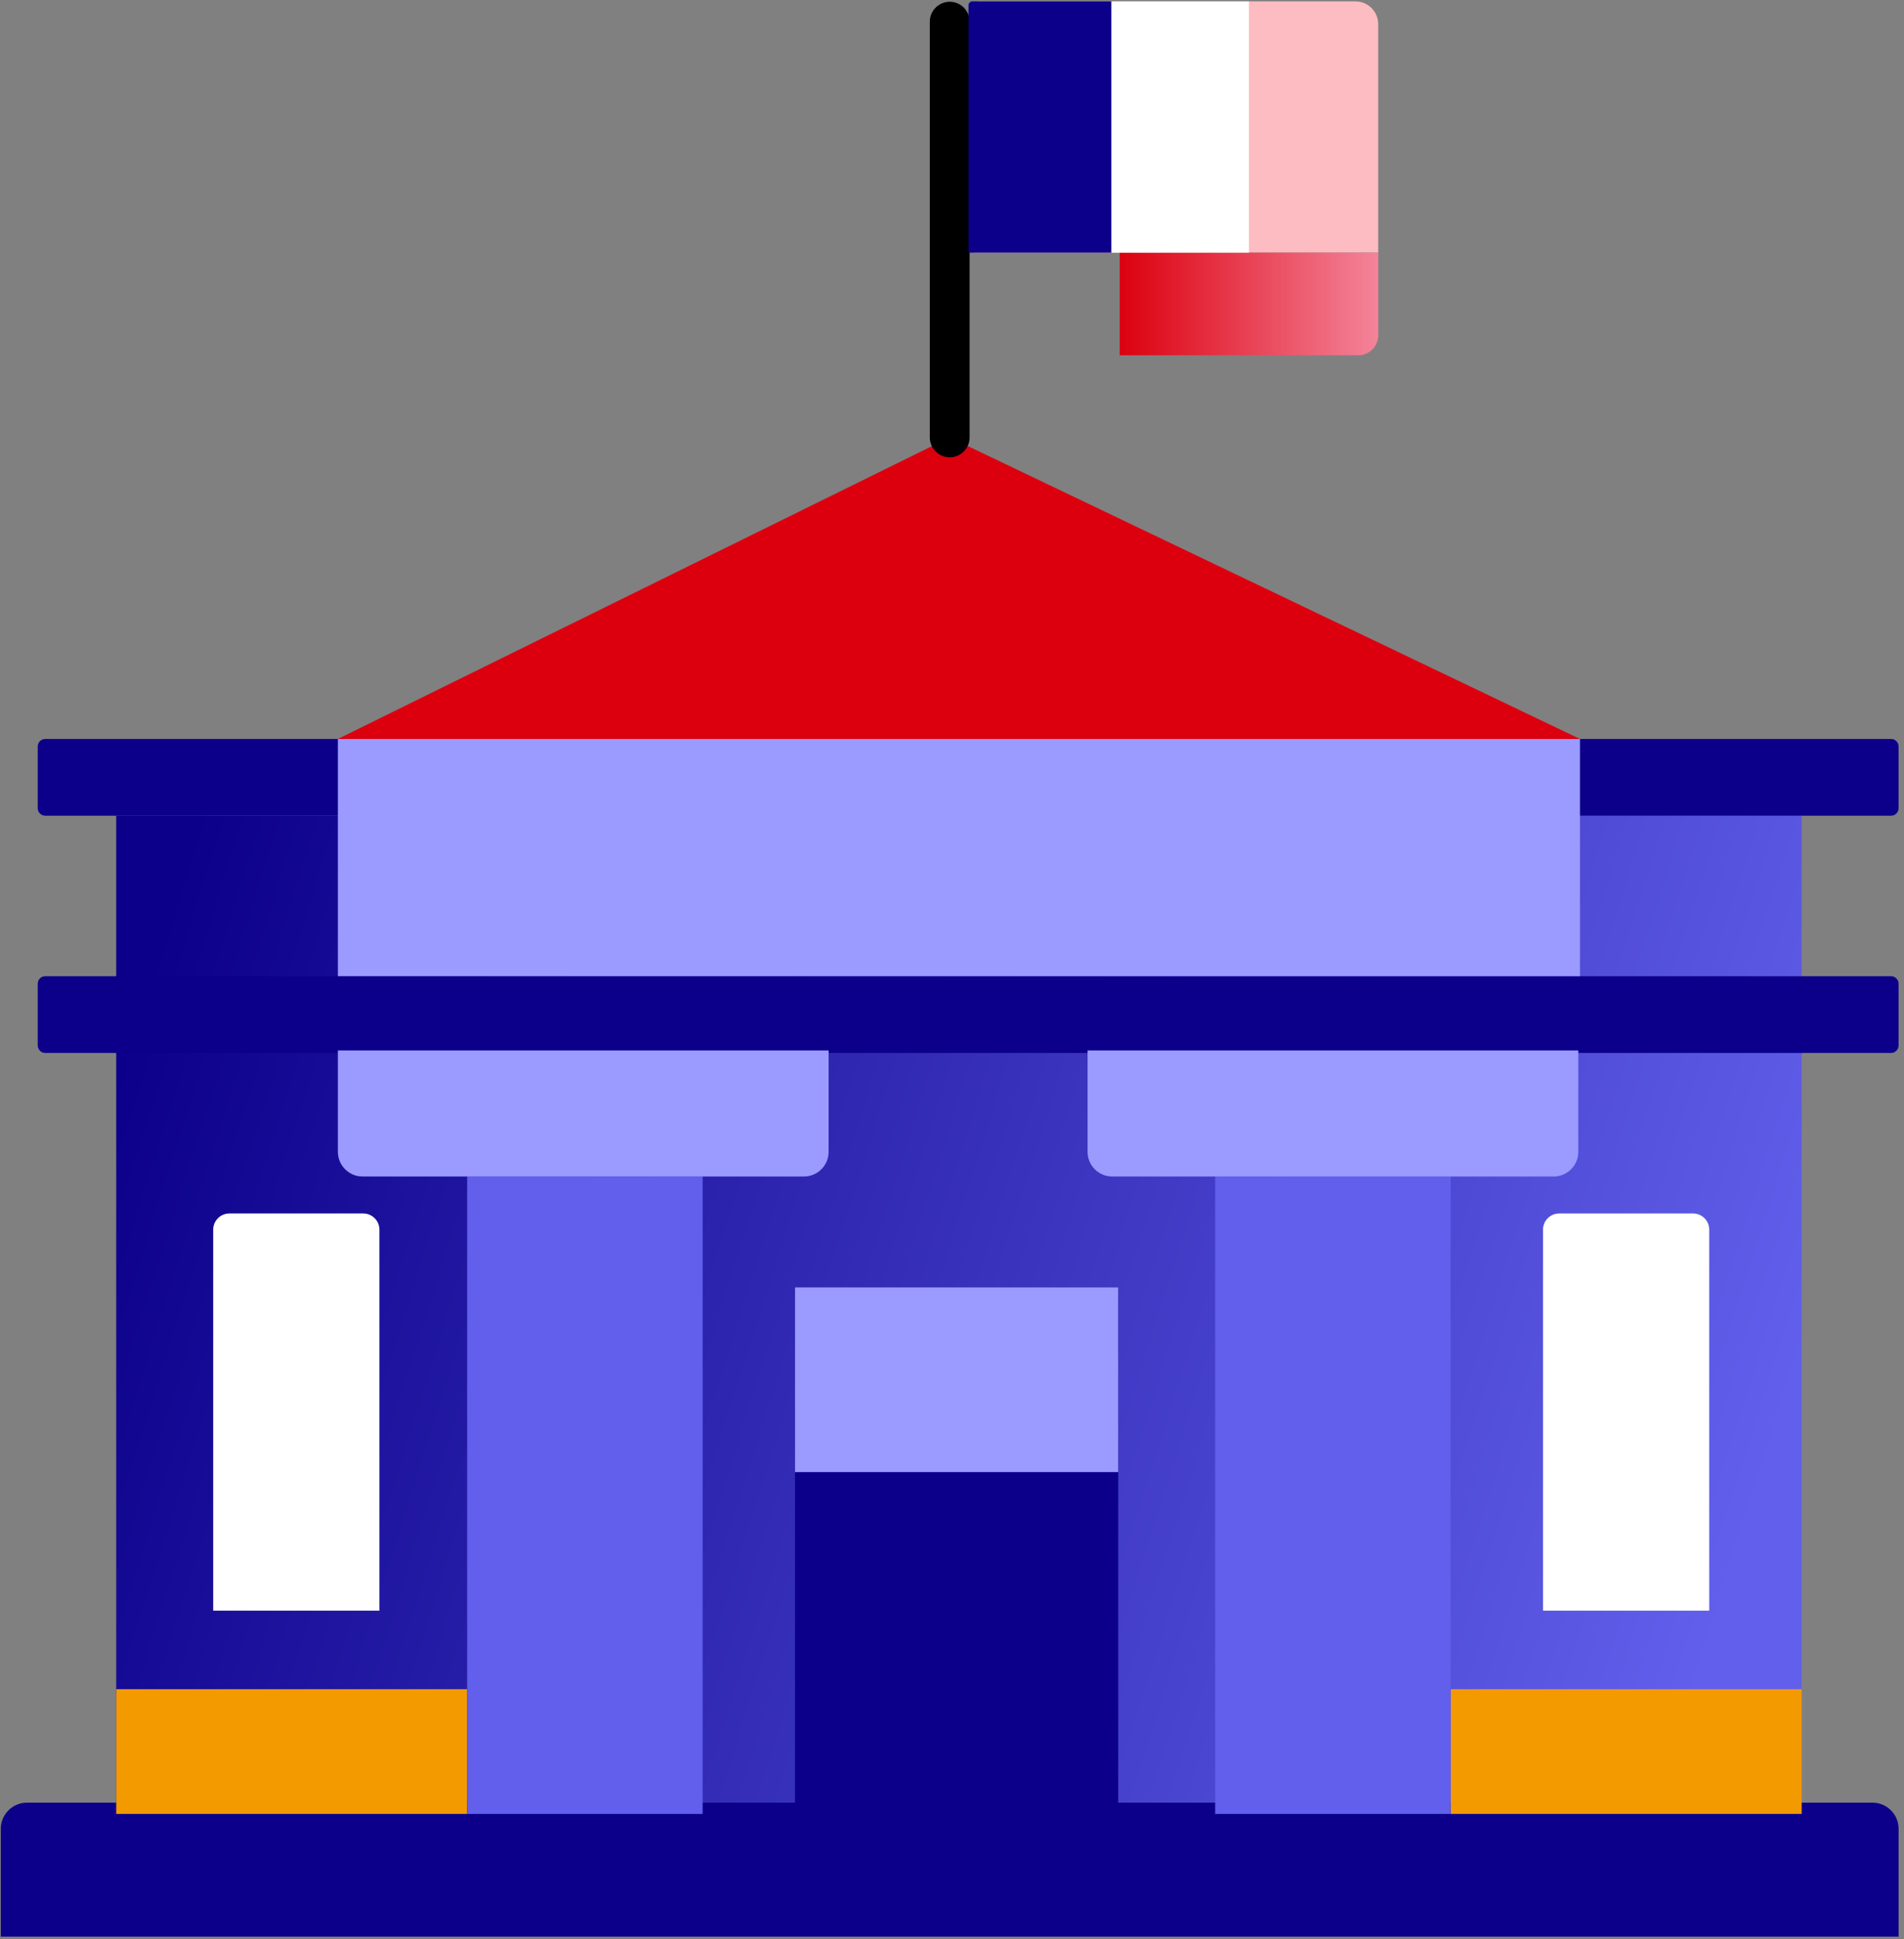
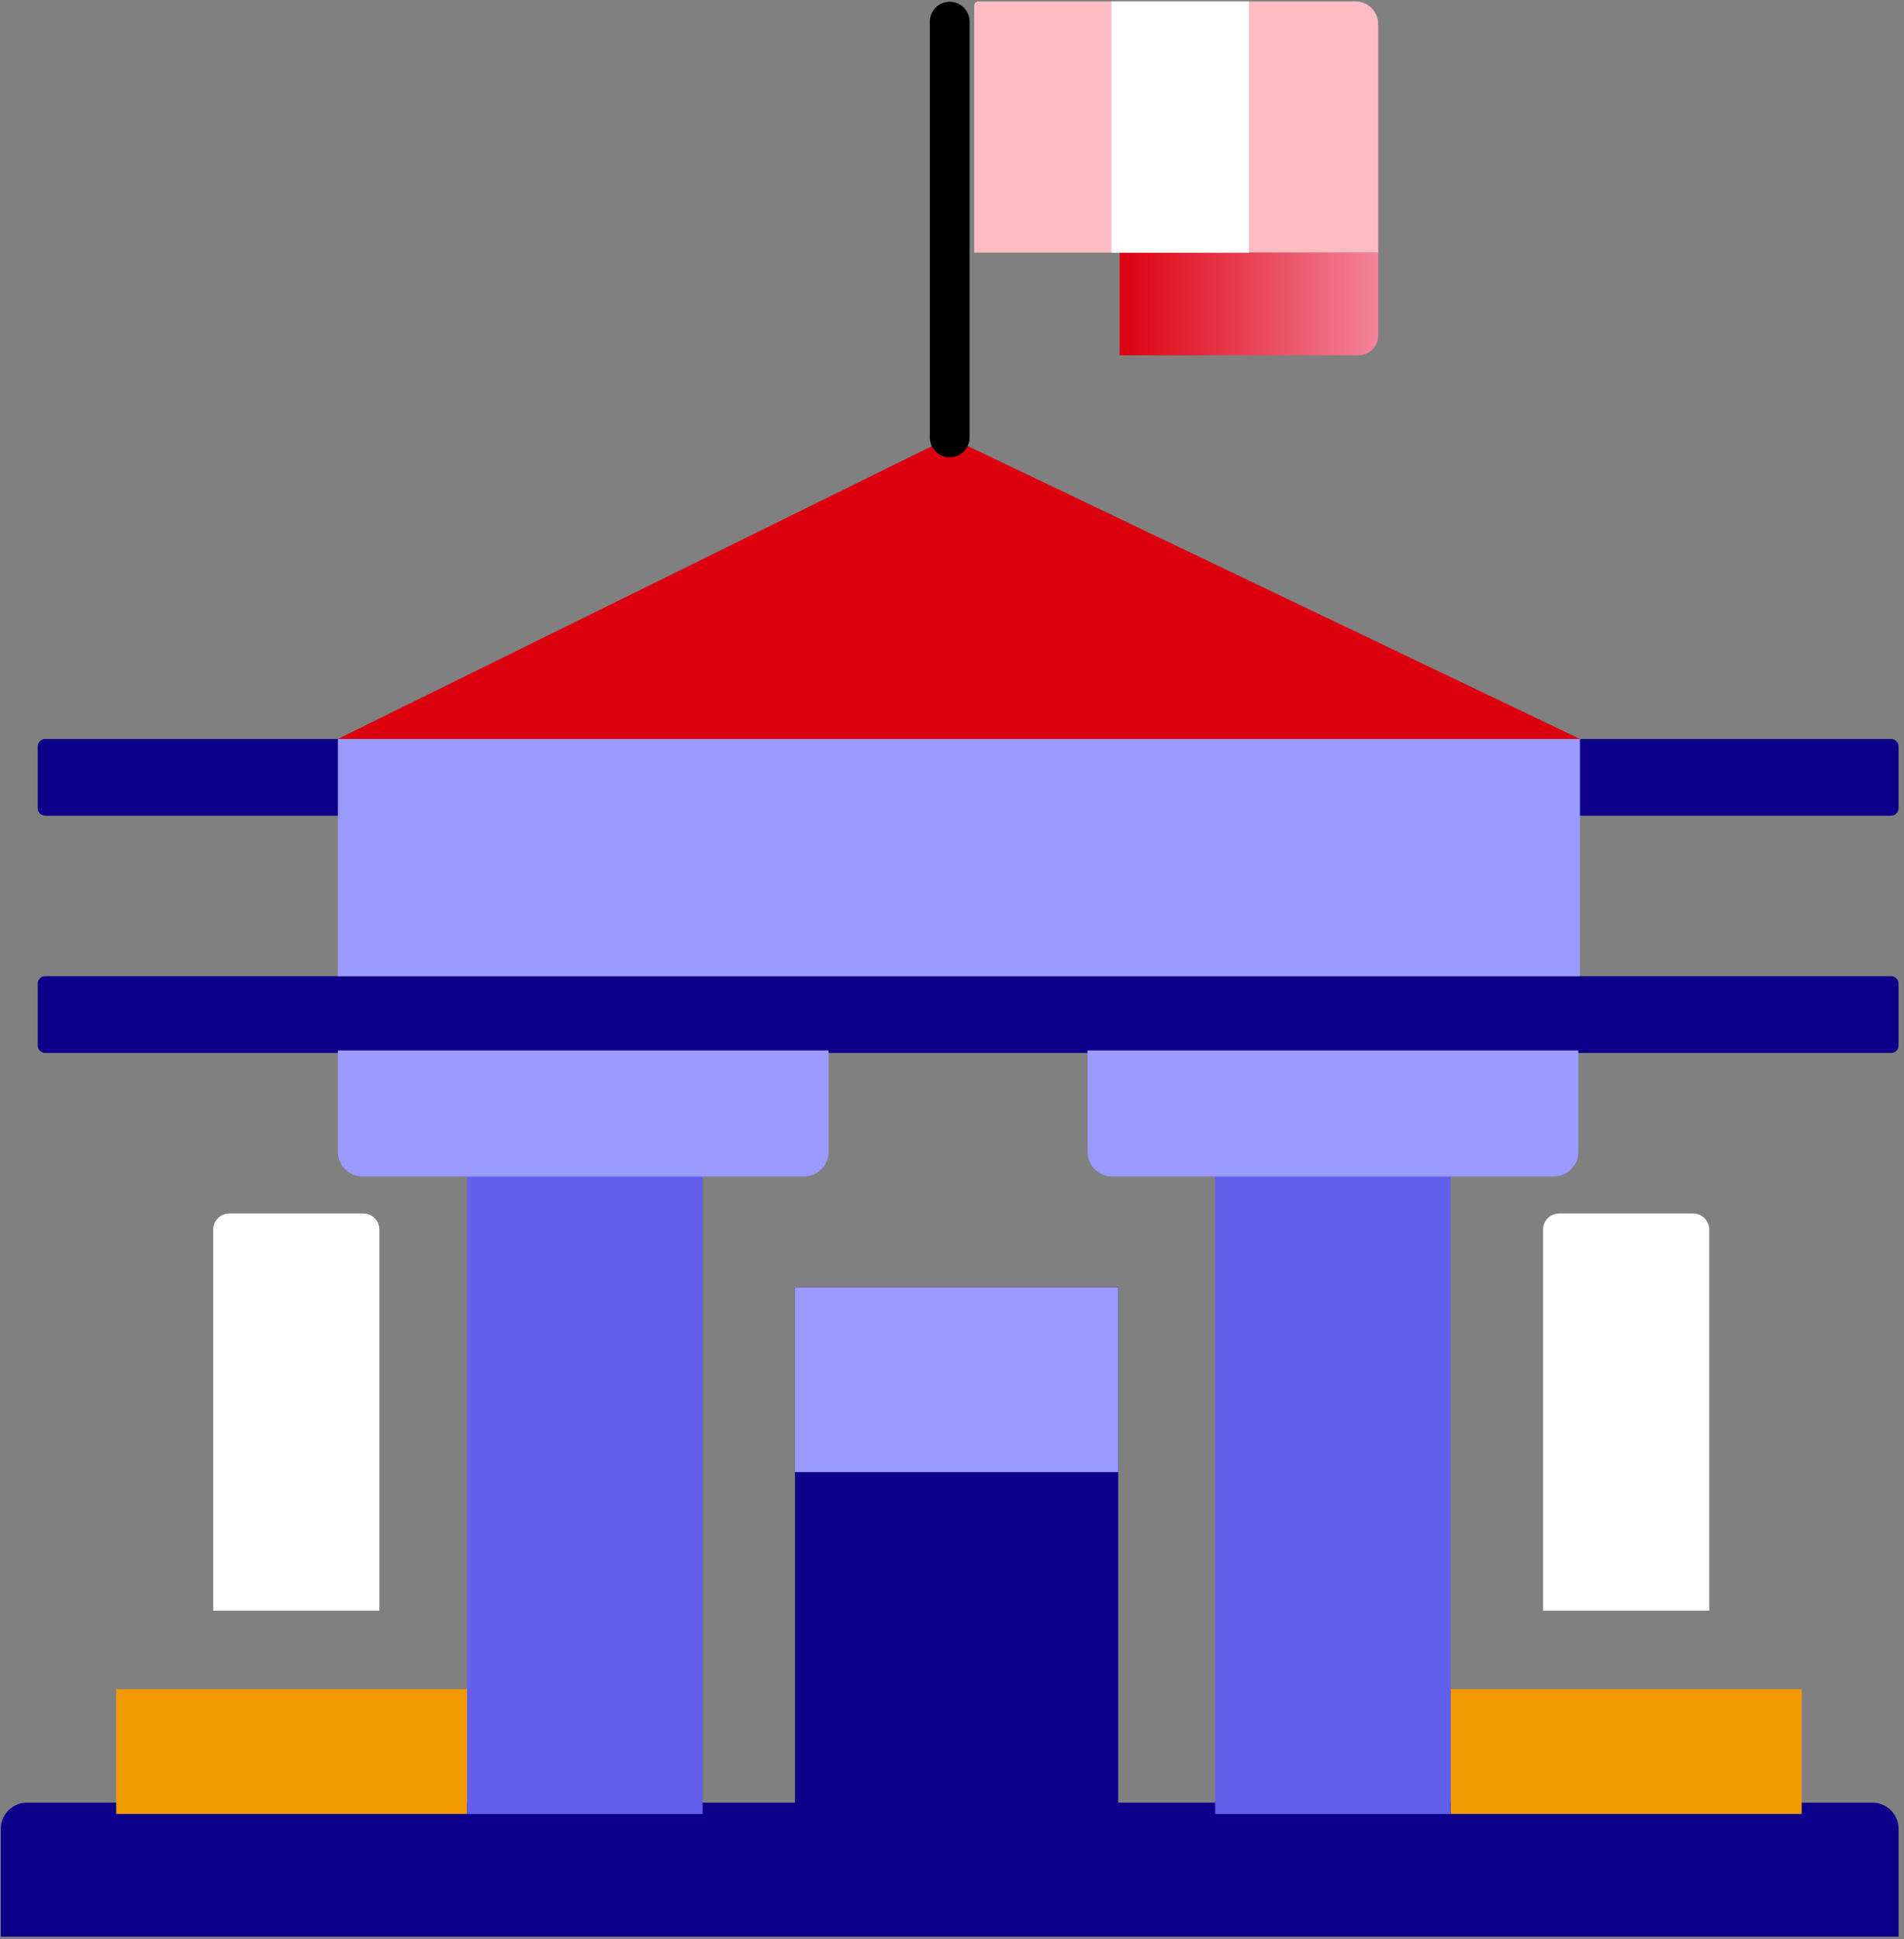
<svg xmlns="http://www.w3.org/2000/svg" width="55" height="56" viewBox="0 0 55 56" fill="none">
  <rect x="0" y="0" width="55" height="56" fill="#808080" stroke="none" />
  <g clip-path="url(#clip0_10724_66573)">
-     <path d="M52.042 23.554H3.357V52.378H52.042V23.554Z" fill="url(#paint0_linear_10724_66573)" />
    <path d="M0.779 52.053H54.088C54.505 52.053 54.844 52.392 54.844 52.808V55.921H0.023V52.808C0.023 52.392 0.362 52.053 0.779 52.053Z" fill="#0C008A" />
    <path d="M54.627 21.338H1.306C1.187 21.338 1.09 21.435 1.09 21.554V23.338C1.09 23.457 1.187 23.554 1.306 23.554H54.627C54.747 23.554 54.843 23.457 54.843 23.338V21.554C54.843 21.435 54.747 21.338 54.627 21.338Z" fill="#0C008A" />
    <path d="M54.627 28.189H1.306C1.187 28.189 1.09 28.285 1.09 28.405V30.188C1.09 30.308 1.187 30.405 1.306 30.405H54.627C54.747 30.405 54.843 30.308 54.843 30.188V28.405C54.843 28.285 54.747 28.189 54.627 28.189Z" fill="#0C008A" />
    <path d="M45.64 21.338H9.76V28.188H45.64V21.338Z" fill="#9B9AFF" />
    <path d="M9.76 21.338L27.433 12.63L45.639 21.338H9.76Z" fill="#DC000F" />
    <path d="M27.434 0.626V12.63" stroke="black" stroke-width="1.15" stroke-linecap="round" stroke-linejoin="round" />
    <path d="M13.495 48.777H3.357V52.378H13.495V48.777Z" fill="#F49A01" />
    <path d="M52.044 48.777H41.906V52.378H52.044V48.777Z" fill="#F49A01" />
    <path d="M20.297 33.972H13.494V52.379H20.297V33.972Z" fill="#615FEB" />
    <path d="M41.904 33.972H35.102V52.379H41.904V33.972Z" fill="#615FEB" />
    <path d="M32.302 37.173H22.965V52.379H32.302V37.173Z" fill="#0C008A" />
    <path d="M32.302 37.173H22.965V42.508H32.302V37.173Z" fill="#9B9AFF" />
    <path d="M6.628 35.039H10.491C10.75 35.039 10.96 35.249 10.96 35.508V46.51H6.158V35.508C6.158 35.25 6.368 35.039 6.628 35.039Z" fill="white" />
    <path d="M45.042 35.039H48.905C49.164 35.039 49.374 35.249 49.374 35.508V46.51H44.572V35.508C44.572 35.25 44.782 35.039 45.042 35.039Z" fill="white" />
    <path d="M28.262 0.04H39.154C39.517 0.04 39.812 0.334 39.812 0.697V7.295H28.141V0.161C28.141 0.094 28.195 0.04 28.262 0.04Z" fill="#FCBCC1" />
    <path d="M32.344 7.295H39.813V9.68C39.813 10 39.554 10.26 39.234 10.26H32.344V7.295Z" fill="url(#paint1_linear_10724_66573)" />
    <path d="M9.76 30.332H23.936V33.261C23.936 33.653 23.617 33.972 23.224 33.972H10.471C10.079 33.972 9.76 33.653 9.76 33.261V30.332Z" fill="#9B9AFF" />
    <path d="M31.416 30.332H45.592V33.261C45.592 33.653 45.273 33.972 44.881 33.972H32.127C31.735 33.972 31.416 33.653 31.416 33.261V30.332Z" fill="#9B9AFF" />
-     <path d="M28.091 0.04H32.114V7.295H27.977V0.155C27.977 0.091 28.028 0.04 28.092 0.04H28.091Z" fill="#0C008A" />
    <path d="M36.077 0.04H32.105V7.295H36.077V0.04Z" fill="white" />
  </g>
  <defs>
    <linearGradient id="paint0_linear_10724_66573" x1="3.544" y1="30.33" x2="50.241" y2="45.093" gradientUnits="userSpaceOnUse">
      <stop stop-color="#0C008A" />
      <stop offset="1" stop-color="#615FEB" />
    </linearGradient>
    <linearGradient id="paint1_linear_10724_66573" x1="32.344" y1="8.777" x2="39.813" y2="8.777" gradientUnits="userSpaceOnUse">
      <stop stop-color="#DC000F" />
      <stop offset="1" stop-color="#F4849A" />
    </linearGradient>
    <clipPath id="clip0_10724_66573">
      <rect width="54.886" height="56" fill="white" />
    </clipPath>
  </defs>
</svg>